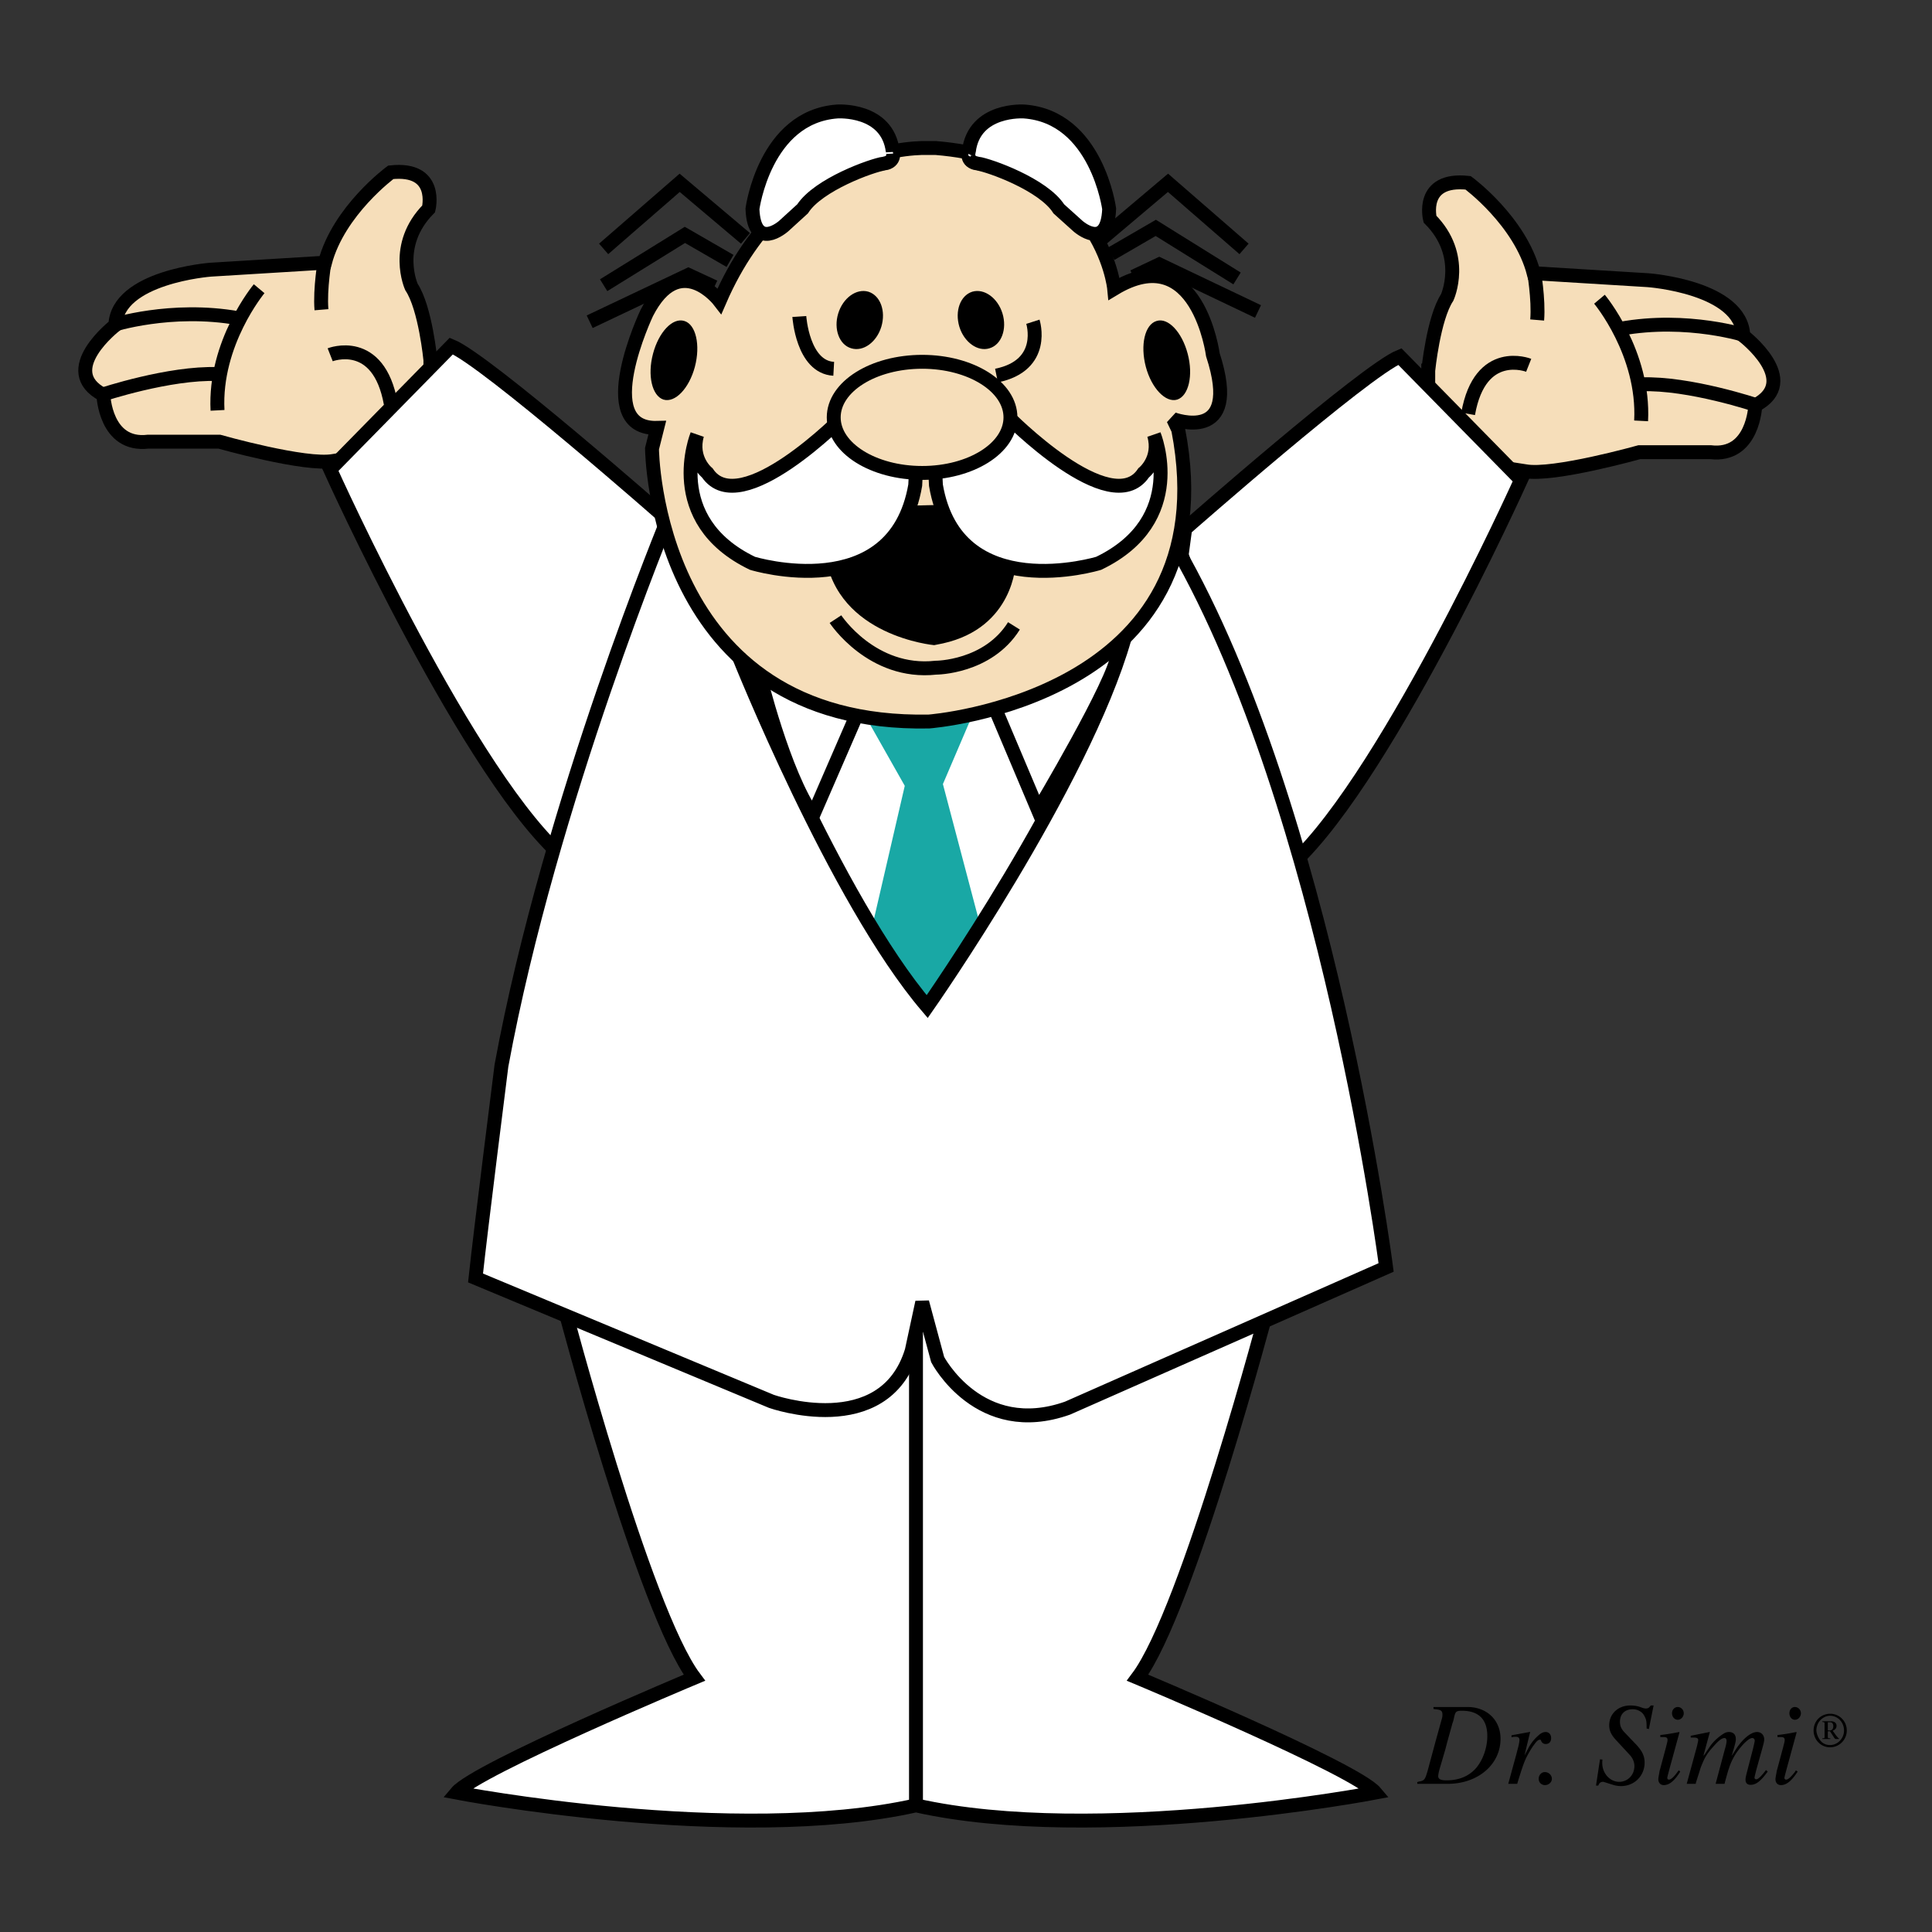
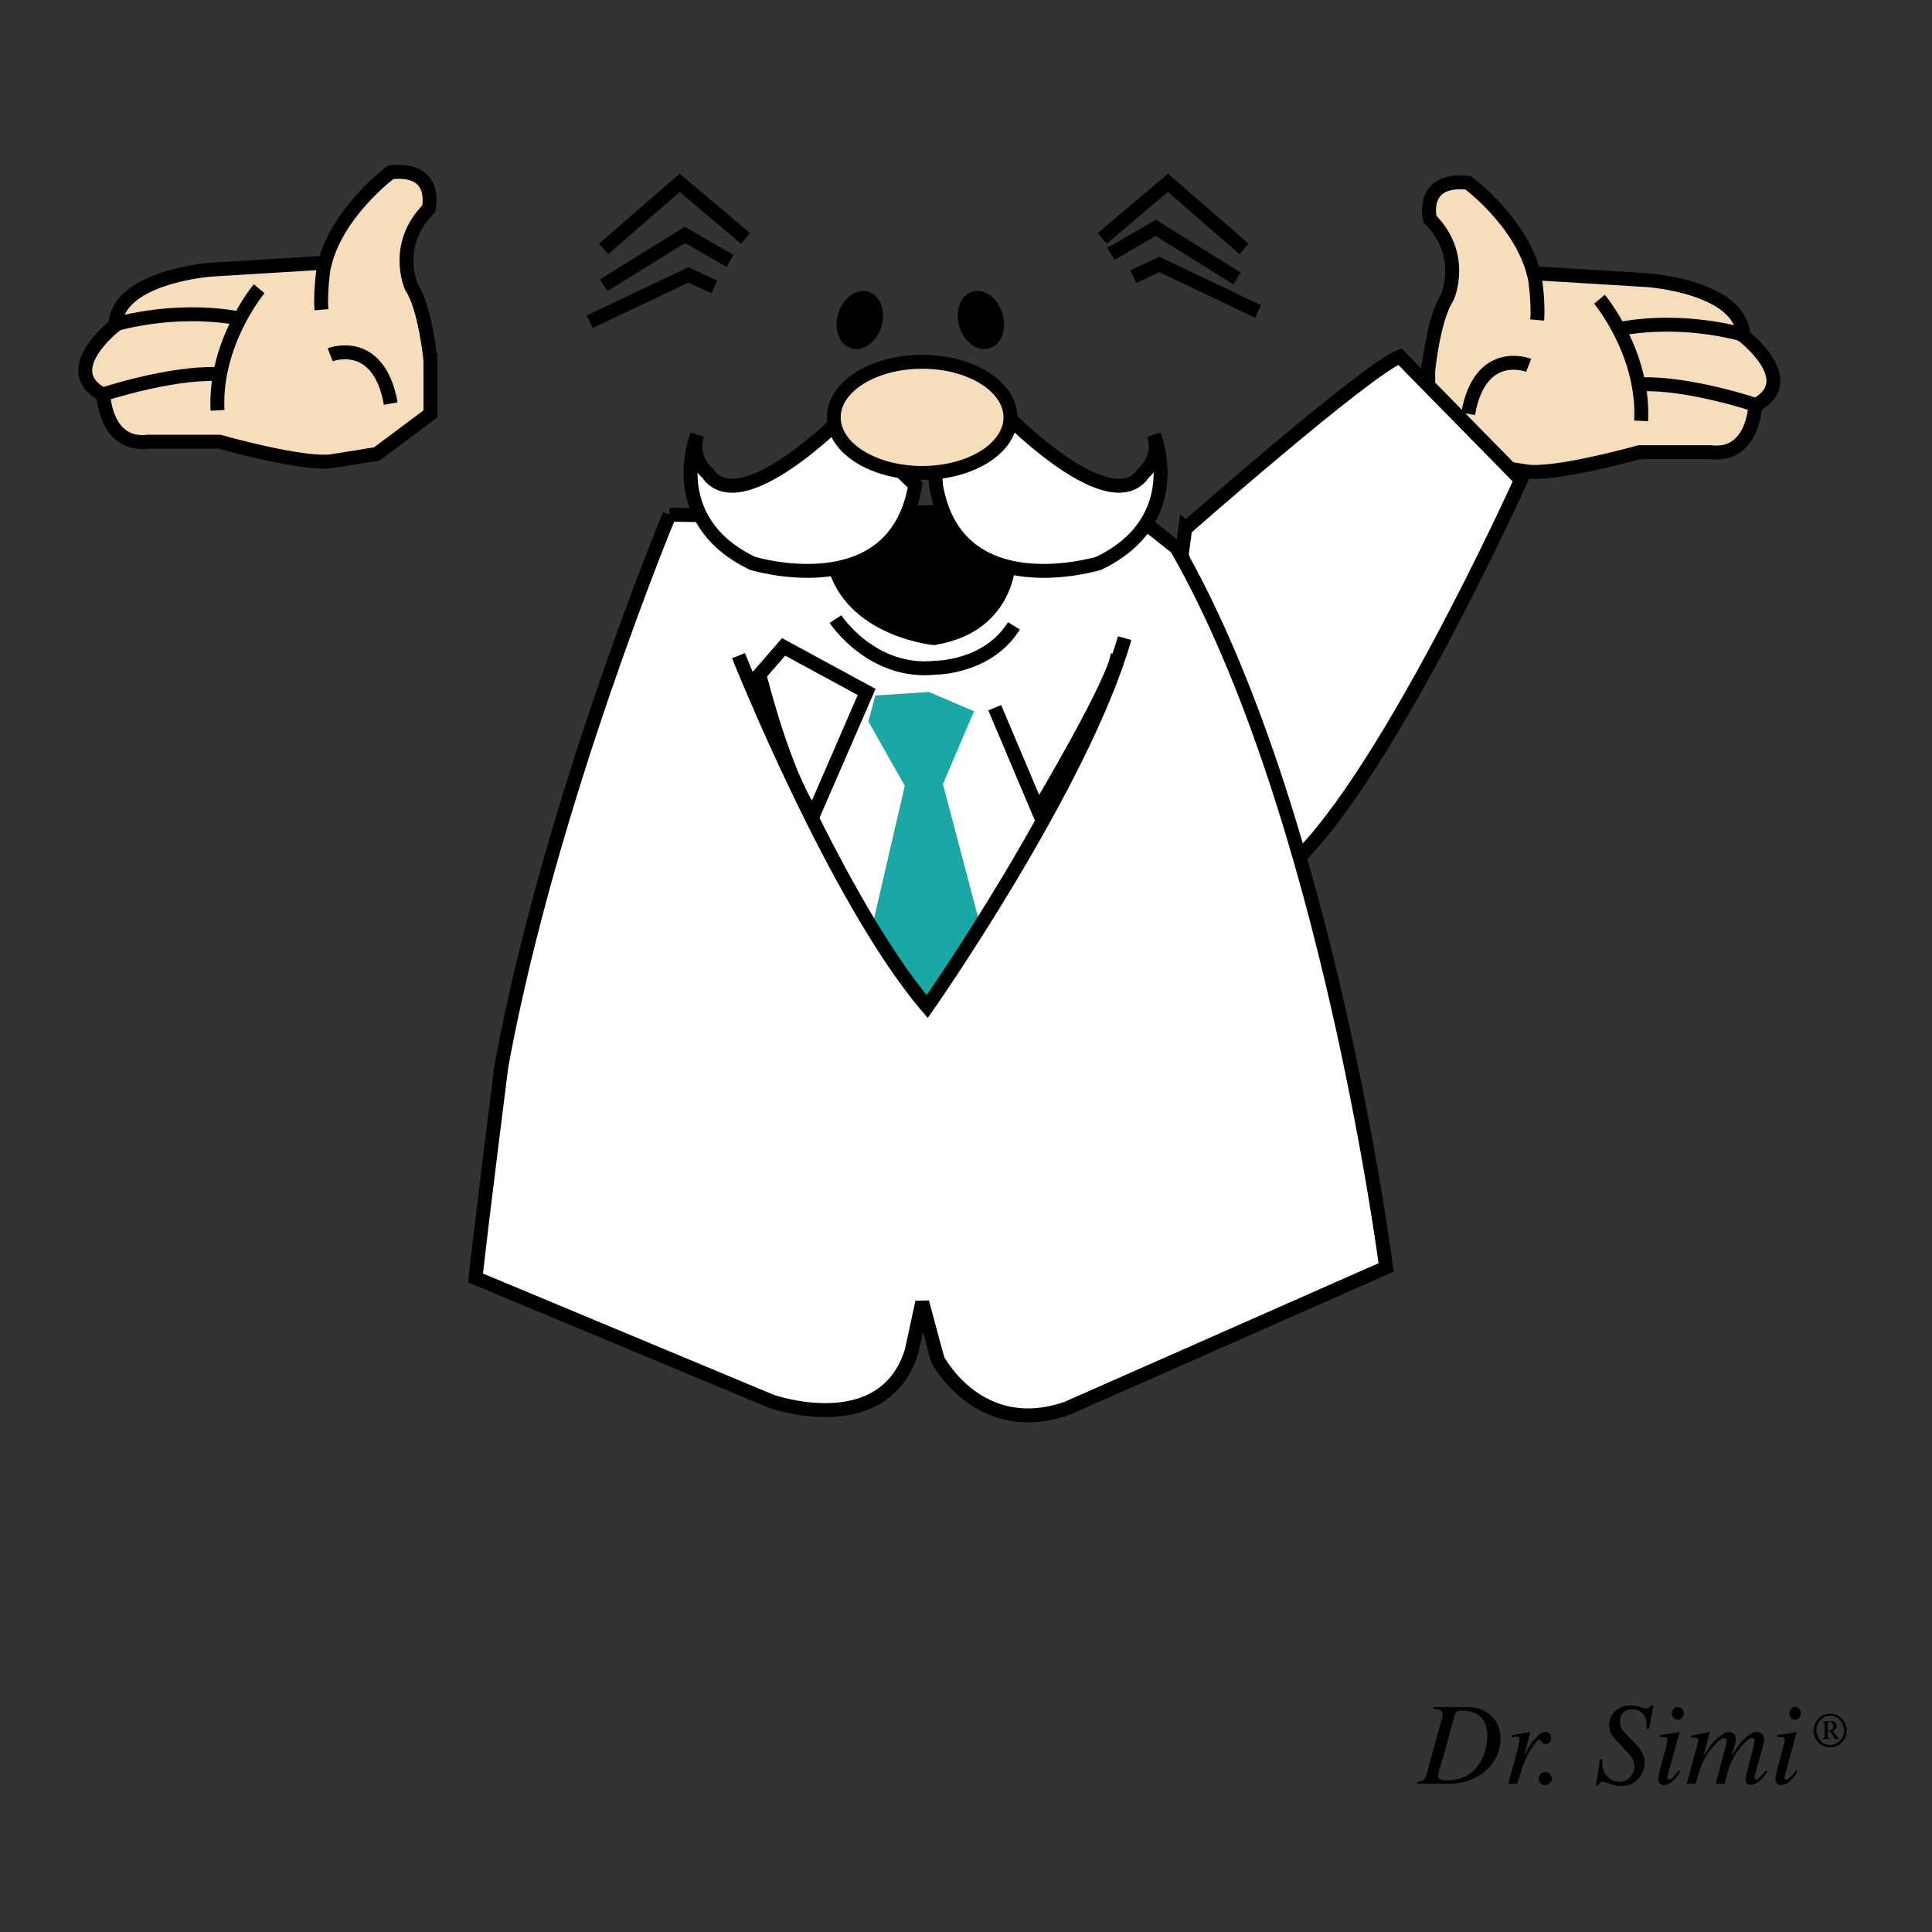
<svg xmlns="http://www.w3.org/2000/svg" width="2500" height="2500" viewBox="0 0 192.756 192.756">
  <rect x="0" y="0" width="192.756" height="192.756" fill="#333333" stroke="none" />
  <path fill-rule="evenodd" clip-rule="evenodd" fill="#fff" fill-opacity="0" d="M0 0h192.756v192.756H0V0z" />
  <path d="M142.496 36.971s.521-5.22 1.889-7.292c0 0 1.916-4.171-1.715-7.817 0 0-1.045-4.146 3.805-3.621 0 0 5.174 3.796 6.541 9.016l11.416.699s9.326.674 9.5 5.544c0 0 5.869 4.496 1.193 6.943 0 0-.174 5.194-4.477 4.67h-7.088s-8.631 2.422-11.391 1.898l-4.328-.674-5.346-3.996v-5.37h.001z" fill-rule="evenodd" clip-rule="evenodd" fill="#f6deba" stroke="#000" stroke-width="1.387" stroke-miterlimit="2.613" />
  <path d="M174.279 33.499s-5.869-1.923-12.609-.699m13.629 7.642s-6.74-2.273-11.564-2.098m-4.155-8.491s4.502 5.37 4.154 12.137m-10.718-15.084s.521 2.947.348 5.02m-.846 4.52s-4.85-1.923-6.043 4.845" fill="none" stroke="#000" stroke-width="1.387" stroke-miterlimit="2.613" />
  <path d="M118.248 52.754s17.955-15.784 21.412-17.182l12.088 12.312s-14.152 31.393-23.652 39.035l-10.197-31.567.349-2.598z" fill-rule="evenodd" clip-rule="evenodd" fill="#fff" stroke="#000" stroke-width="1.387" stroke-miterlimit="2.613" />
  <path d="M42.941 35.922s-.497-5.195-1.89-7.292c0 0-1.891-4.146 1.716-7.792 0 0 1.044-4.17-3.78-3.646 0 0-5.198 3.821-6.565 9.016l-11.416.699s-9.326.699-9.5 5.544c0 0-5.869 4.521-1.193 6.943 0 0 .174 5.194 4.477 4.67h7.088s8.63 2.447 11.391 1.923l4.327-.699 5.347-3.996v-5.37h-.002z" fill-rule="evenodd" clip-rule="evenodd" fill="#f6deba" stroke="#000" stroke-width="1.387" stroke-miterlimit="2.613" />
  <path d="M11.182 32.45s5.869-1.898 12.609-.699m-13.653 7.643s6.74-2.248 11.565-2.073m4.152-8.517s-4.501 5.394-4.153 12.137m10.719-15.084s-.522 2.947-.349 5.044m.871 4.496s4.825-1.898 6.043 4.87" fill="none" stroke="#000" stroke-width="1.387" stroke-miterlimit="2.613" />
-   <path d="M66.443 51.705S48.487 35.922 45.03 34.523L32.943 46.835S47.094 78.228 56.594 85.87l10.197-31.567-.348-2.598zM126.555 130.174s-8.033 30.519-13.059 37.212c0 0 21.736 9.09 23.727 11.463 0 0-27.754 5.319-45.835 1.273v-51.971l36.808.749-1.641 1.274zM56.222 130.174s8.033 30.519 13.057 37.212c0 0-21.736 9.09-23.726 11.463 0 0 27.755 5.319 45.835 1.273v-51.971l-36.808.749 1.642 1.274z" fill-rule="evenodd" clip-rule="evenodd" fill="#fff" stroke="#000" stroke-width="1.387" stroke-miterlimit="2.613" />
  <path d="M66.792 51.355s-11.913 28.621-16.763 54.968c0 0-2.064 16.309-2.586 21.179l29.521 12.312s11.241 3.972 14.001-5.044l1.044-4.846 1.542 5.72s4.154 7.967 12.957 4.845l31.785-14.035s-5.869-45.603-20.916-71.801l-3.283-2.597-47.302-.701z" fill-rule="evenodd" clip-rule="evenodd" fill="#fff" stroke="#000" stroke-width="1.387" stroke-miterlimit="2.613" />
  <path fill-rule="evenodd" clip-rule="evenodd" fill="#19a8a5" d="M86.638 71.984l3.631 6.418-3.457 14.935 5.521 7.267 5.546-7.966-3.805-14.41 3.108-7.268-4.501-1.923-5.347.35-.696 2.597z" />
  <path d="M75.77 67.314s2.412 9.89 5.347 14.035l5.347-12.312-8.282-4.495-2.412 2.772z" fill-rule="evenodd" clip-rule="evenodd" fill="#fff" stroke="#000" stroke-width="1.387" stroke-miterlimit="2.613" />
-   <path d="M92.507 14.769s-13.803-.699-20.716 15.259c0 0-3.979-5.195-7.263 1.199 0 0-5.521 11.638 1.045 11.463l-.522 2.073s.174 27.746 27.631 27.222c0 0 30.067-2.248 24.87-29.12l-.498-1.049s6.889 2.597 3.955-6.418c0 0-1.541-11.613-9.848-6.593 0 0-1.195-12.662-17.783-14.036h-.871z" fill-rule="evenodd" clip-rule="evenodd" fill="#f6deba" stroke="#000" stroke-width="1.387" stroke-miterlimit="2.613" />
  <path d="M93.203 64.367s-9.674-.874-10.868-9.016l7.237-4.87 6.74-.175 3.631 2.947 1.393 2.947s-.174 6.418-7.262 7.992l-.871.175zM83.628 31.276c.473-1.548 1.815-2.522 3.009-2.173 1.193.375 1.766 1.923 1.293 3.497-.473 1.548-1.815 2.522-3.009 2.147-1.193-.349-1.765-1.922-1.293-3.471zM100.018 31.276c-.473-1.548-1.816-2.522-3.01-2.173-1.193.375-1.765 1.923-1.292 3.497.473 1.548 1.839 2.522 3.009 2.147 1.193-.349 1.765-1.922 1.293-3.471z" fill-rule="evenodd" clip-rule="evenodd" />
-   <path d="M88.204 16.317c-1.218.175-6.565 2.098-8.132 4.521l-1.89 1.723s-2.935 2.598-3.109-1.723c0 0 1.219-9.19 8.456-9.715 0 0 5.024-.35 5.546 3.996 0-.001.323 1.024-.871 1.198zM97.531 16.317c1.193.175 6.564 2.098 8.107 4.521l1.914 1.723s2.936 2.598 3.109-1.723c0 0-1.219-9.19-8.48-9.715 0 0-5-.35-5.522 3.996.001-.001-.347 1.024.872 1.198z" fill-rule="evenodd" clip-rule="evenodd" fill="#fff" stroke="#000" stroke-width="1.387" stroke-miterlimit="2.613" />
-   <path d="M79.749 31.576s.323 5.045 3.432 5.22m19.872-4.695s1.393 4.346-3.633 5.37" fill="none" stroke="#000" stroke-width="1.387" stroke-miterlimit="2.613" />
-   <path d="M84.225 41.466s-10.371 10.589-13.653 5.719c0 0-1.716-1.374-1.02-3.796 0 0-3.457 8.491 5.521 12.812 0 0 14.151 4.346 16.24-7.792l.174-3.646-7.262-3.297zM100.465 41.466s10.371 10.589 13.629 5.719c0 0 1.742-1.374 1.045-3.796 0 0 3.457 8.491-5.521 12.812 0 0-14.176 4.346-16.24-7.792l-.174-3.646 7.261-3.297z" fill-rule="evenodd" clip-rule="evenodd" fill="#fff" stroke="#000" stroke-width="1.387" stroke-miterlimit="2.613" />
+   <path d="M84.225 41.466s-10.371 10.589-13.653 5.719c0 0-1.716-1.374-1.02-3.796 0 0-3.457 8.491 5.521 12.812 0 0 14.151 4.346 16.24-7.792zM100.465 41.466s10.371 10.589 13.629 5.719c0 0 1.742-1.374 1.045-3.796 0 0 3.457 8.491-5.521 12.812 0 0-14.176 4.346-16.24-7.792l-.174-3.646 7.261-3.297z" fill-rule="evenodd" clip-rule="evenodd" fill="#fff" stroke="#000" stroke-width="1.387" stroke-miterlimit="2.613" />
  <path d="M83.181 41.641c0-3.072 3.955-5.544 8.829-5.544 4.85 0 8.803 2.472 8.803 5.544s-3.954 5.544-8.803 5.544c-4.875 0-8.829-2.473-8.829-5.544z" fill-rule="evenodd" clip-rule="evenodd" fill="#f6deba" stroke="#000" stroke-width="1.387" stroke-miterlimit="2.613" />
  <path d="M83.355 61.77s3.631 5.544 10.022 4.845c0 0 5.173 0 7.785-4.171" fill="none" stroke="#000" stroke-width="1.387" stroke-miterlimit="2.613" />
-   <path d="M65.15 35.297c.572-2.172 1.965-3.646 3.134-3.271 1.144.35 1.616 2.397 1.044 4.57-.572 2.148-1.965 3.621-3.134 3.271-1.144-.374-1.616-2.422-1.044-4.57zM118.496 35.297c-.572-2.172-1.965-3.646-3.109-3.271-1.168.35-1.641 2.397-1.068 4.57.572 2.148 1.988 3.621 3.133 3.271 1.144-.374 1.616-2.422 1.044-4.57z" fill-rule="evenodd" clip-rule="evenodd" />
  <path d="M71.268 28.629l-2.586-1.199-9.849 4.67m14.002-6.068l-4.501-2.597-8.108 5.02m14.15-4.671l-6.565-5.544-7.585 6.593m52.848 2.772l2.586-1.224 9.85 4.695m-14.674-5.743l4.477-2.598 8.107 5.045m-13.455-3.996l6.566-5.544 7.586 6.593M73.68 65.416s9.675 24.275 18.827 35.014c0 0 15.544-22.202 19.696-36.762M99.246 70.61l4.328 10.24s7.76-13.011 7.934-15.609" fill="none" stroke="#000" stroke-width="1.387" stroke-miterlimit="2.613" />
  <path d="M143.018 170.308v.199c.074 0 .125.025.174.025.572.05.721.149.721.549 0 .125-.023.3-.074.45l-.596 2.147-.822 3.047-.049.15c-.199.674-.299.799-.82.873l-.15.051v.175h3.035c3.01 0 5.271-1.923 5.271-4.495 0-1.873-1.367-3.172-3.307-3.172h-3.383v.001zm1.367 3.521l.473-1.699c.025-.1.051-.199.1-.324.074-.225.1-.399.125-.499.125-.55.225-.625.771-.625 1.666 0 2.535.85 2.535 2.522 0 1.174-.447 2.423-1.143 3.222-.723.8-1.691 1.199-2.936 1.199-.572 0-.82-.125-.82-.425v-.025c.025-.225.074-.475.174-.799l.547-1.873.174-.674zM152.592 172.805l-1.789.324v.2c.223-.05.297-.05.422-.05.248 0 .373.1.373.324 0 .125-.074.575-.199.975l-.1.399-.82 2.997h.896l.049-.175c.447-1.448.598-1.898.871-2.473.223-.425.521-.949.721-1.199.299-.424.447-.549.598-.549.049 0 .098 0 .123.024 0 .025.025.075.051.15a.48.48 0 0 0 .422.249c.348 0 .547-.225.547-.599 0-.35-.223-.6-.547-.6-.223 0-.447.1-.672.3a4.49 4.49 0 0 0-.994 1.198l-.447.85.521-2.173.051-.175h-.077v.003zM154.084 176.801c-.322.024-.57.324-.57.674s.273.625.621.625c.373 0 .695-.275.695-.625 0-.374-.322-.674-.695-.674h-.051zM164.979 170.157h-.273l-.076.075c-.123.175-.223.225-.447.225-.074 0-.174-.024-.348-.075a2.964 2.964 0 0 0-1.193-.225c-1.193 0-2.09.824-2.09 1.973 0 .55.199.975.746 1.549l1.293 1.398c.299.325.473.699.473 1.124 0 .899-.672 1.573-1.518 1.573-.92 0-1.689-.849-1.689-1.873 0-.125 0-.175.023-.35l-.248-.025-.398 2.623h.225c.1-.25.223-.375.473-.375h.049l.945.3c.248.075.523.125.797.125 1.342 0 2.361-1.024 2.361-2.348 0-.649-.248-1.174-.869-1.823l-1.17-1.224c-.299-.324-.422-.624-.422-1.023 0-.774.496-1.249 1.268-1.249.498 0 .945.25 1.145.624.223.399.248.575.248 1.299l.225.05.47-2.348zM167.391 170.308c-.324 0-.572.274-.572.624s.248.649.572.649c.322 0 .596-.3.596-.649s-.274-.624-.596-.624zm.173 2.522l-.051-.025a20.31 20.31 0 0 1-1.865.3v.199h.324c.273 0 .398.075.398.275 0 .05 0 .125-.025.225l-.125.499-.596 2.223a1.452 1.452 0 0 0-.074.351c-.051.249-.1.523-.1.624 0 .374.223.6.547.6.547 0 1.068-.425 1.641-1.349l-.148-.125-.1.125c-.373.523-.672.799-.871.799-.1 0-.174-.05-.174-.175 0-.05.025-.125.049-.25l.199-.749.971-3.547zM170.549 172.805l-1.865.374v.176h.299c.322 0 .447.074.447.249 0 .101-.074.399-.125.625l-1.02 3.746h.896l.023-.125.398-1.249c.074-.274.199-.549.324-.849.248-.55.496-.925.994-1.474.498-.574.846-.874 1.145-.874.123 0 .197.125.197.3 0 .125-.049.424-.174.824l-.92 3.446h.896l.023-.125c.225-.824.35-1.273.398-1.374.174-.599.547-1.348.945-1.848.547-.725 1.094-1.224 1.393-1.224.15 0 .248.125.248.274 0 .075-.074.375-.148.699l-.621 2.397c-.125.499-.15.624-.15.774 0 .35.174.524.498.524.572 0 1.02-.375 1.717-1.323l-.176-.15-.074.1c-.422.55-.721.824-.895.824-.1 0-.174-.074-.174-.149s.074-.375.174-.774l.621-2.223c.1-.375.174-.649.174-.824 0-.449-.297-.749-.721-.749-.572 0-1.367.624-2.039 1.623l-.398.624-.1.125a2.3 2.3 0 0 1 .074-.199c.324-1.124.35-1.224.35-1.498 0-.425-.273-.675-.672-.675a.92.92 0 0 0-.523.15 4.848 4.848 0 0 0-1.342 1.224l-.598.898-.1.1.646-2.372h-.045v.002zM179.078 170.308c-.322 0-.547.274-.547.624s.225.649.547.649c.324 0 .598-.3.598-.649s-.274-.624-.598-.624zm.176 2.522l-.051-.025a20.31 20.31 0 0 1-1.865.3v.199h.324c.273 0 .396.075.396.275 0 .05 0 .125-.023.225l-.125.499-.598 2.223a1.687 1.687 0 0 0-.074.351c-.049.249-.1.523-.1.624 0 .374.225.6.547.6.549 0 1.07-.425 1.668-1.349l-.176-.125-.074.125c-.398.523-.695.799-.895.799-.1 0-.174-.05-.174-.175 0-.05.023-.125.049-.25l.199-.749.972-3.547zM182.611 170.981c-.945 0-1.668.725-1.668 1.674 0 .924.723 1.673 1.643 1.673s1.666-.749 1.666-1.673a1.65 1.65 0 0 0-1.641-1.674zm-1.392 1.623c0-.274.123-.649.322-.898.273-.325.646-.524 1.045-.524.771 0 1.393.649 1.393 1.474 0 .799-.646 1.448-1.393 1.448a1.24 1.24 0 0 1-.771-.25c-.323-.25-.596-.825-.596-1.25zm.595-.873v.074h.074c.125.025.15.05.15.125v1.373c0 .101-.025.125-.15.125h-.074v.075h.797v-.075h-.076c-.123 0-.174-.024-.174-.125v-.574h.225l.025.051.297.449c.125.225.199.274.25.274h.322c0-.024 0-.05-.023-.075-.025 0-.051-.024-.076-.05l-.174-.2-.322-.449-.051-.05c.273-.1.398-.274.398-.499 0-.275-.225-.449-.547-.449h-.871zm.547.899v-.799h.25c.174 0 .297.149.297.374 0 .3-.123.45-.422.45-.025 0-.074-.025-.125-.025z" fill-rule="evenodd" clip-rule="evenodd" />
</svg>